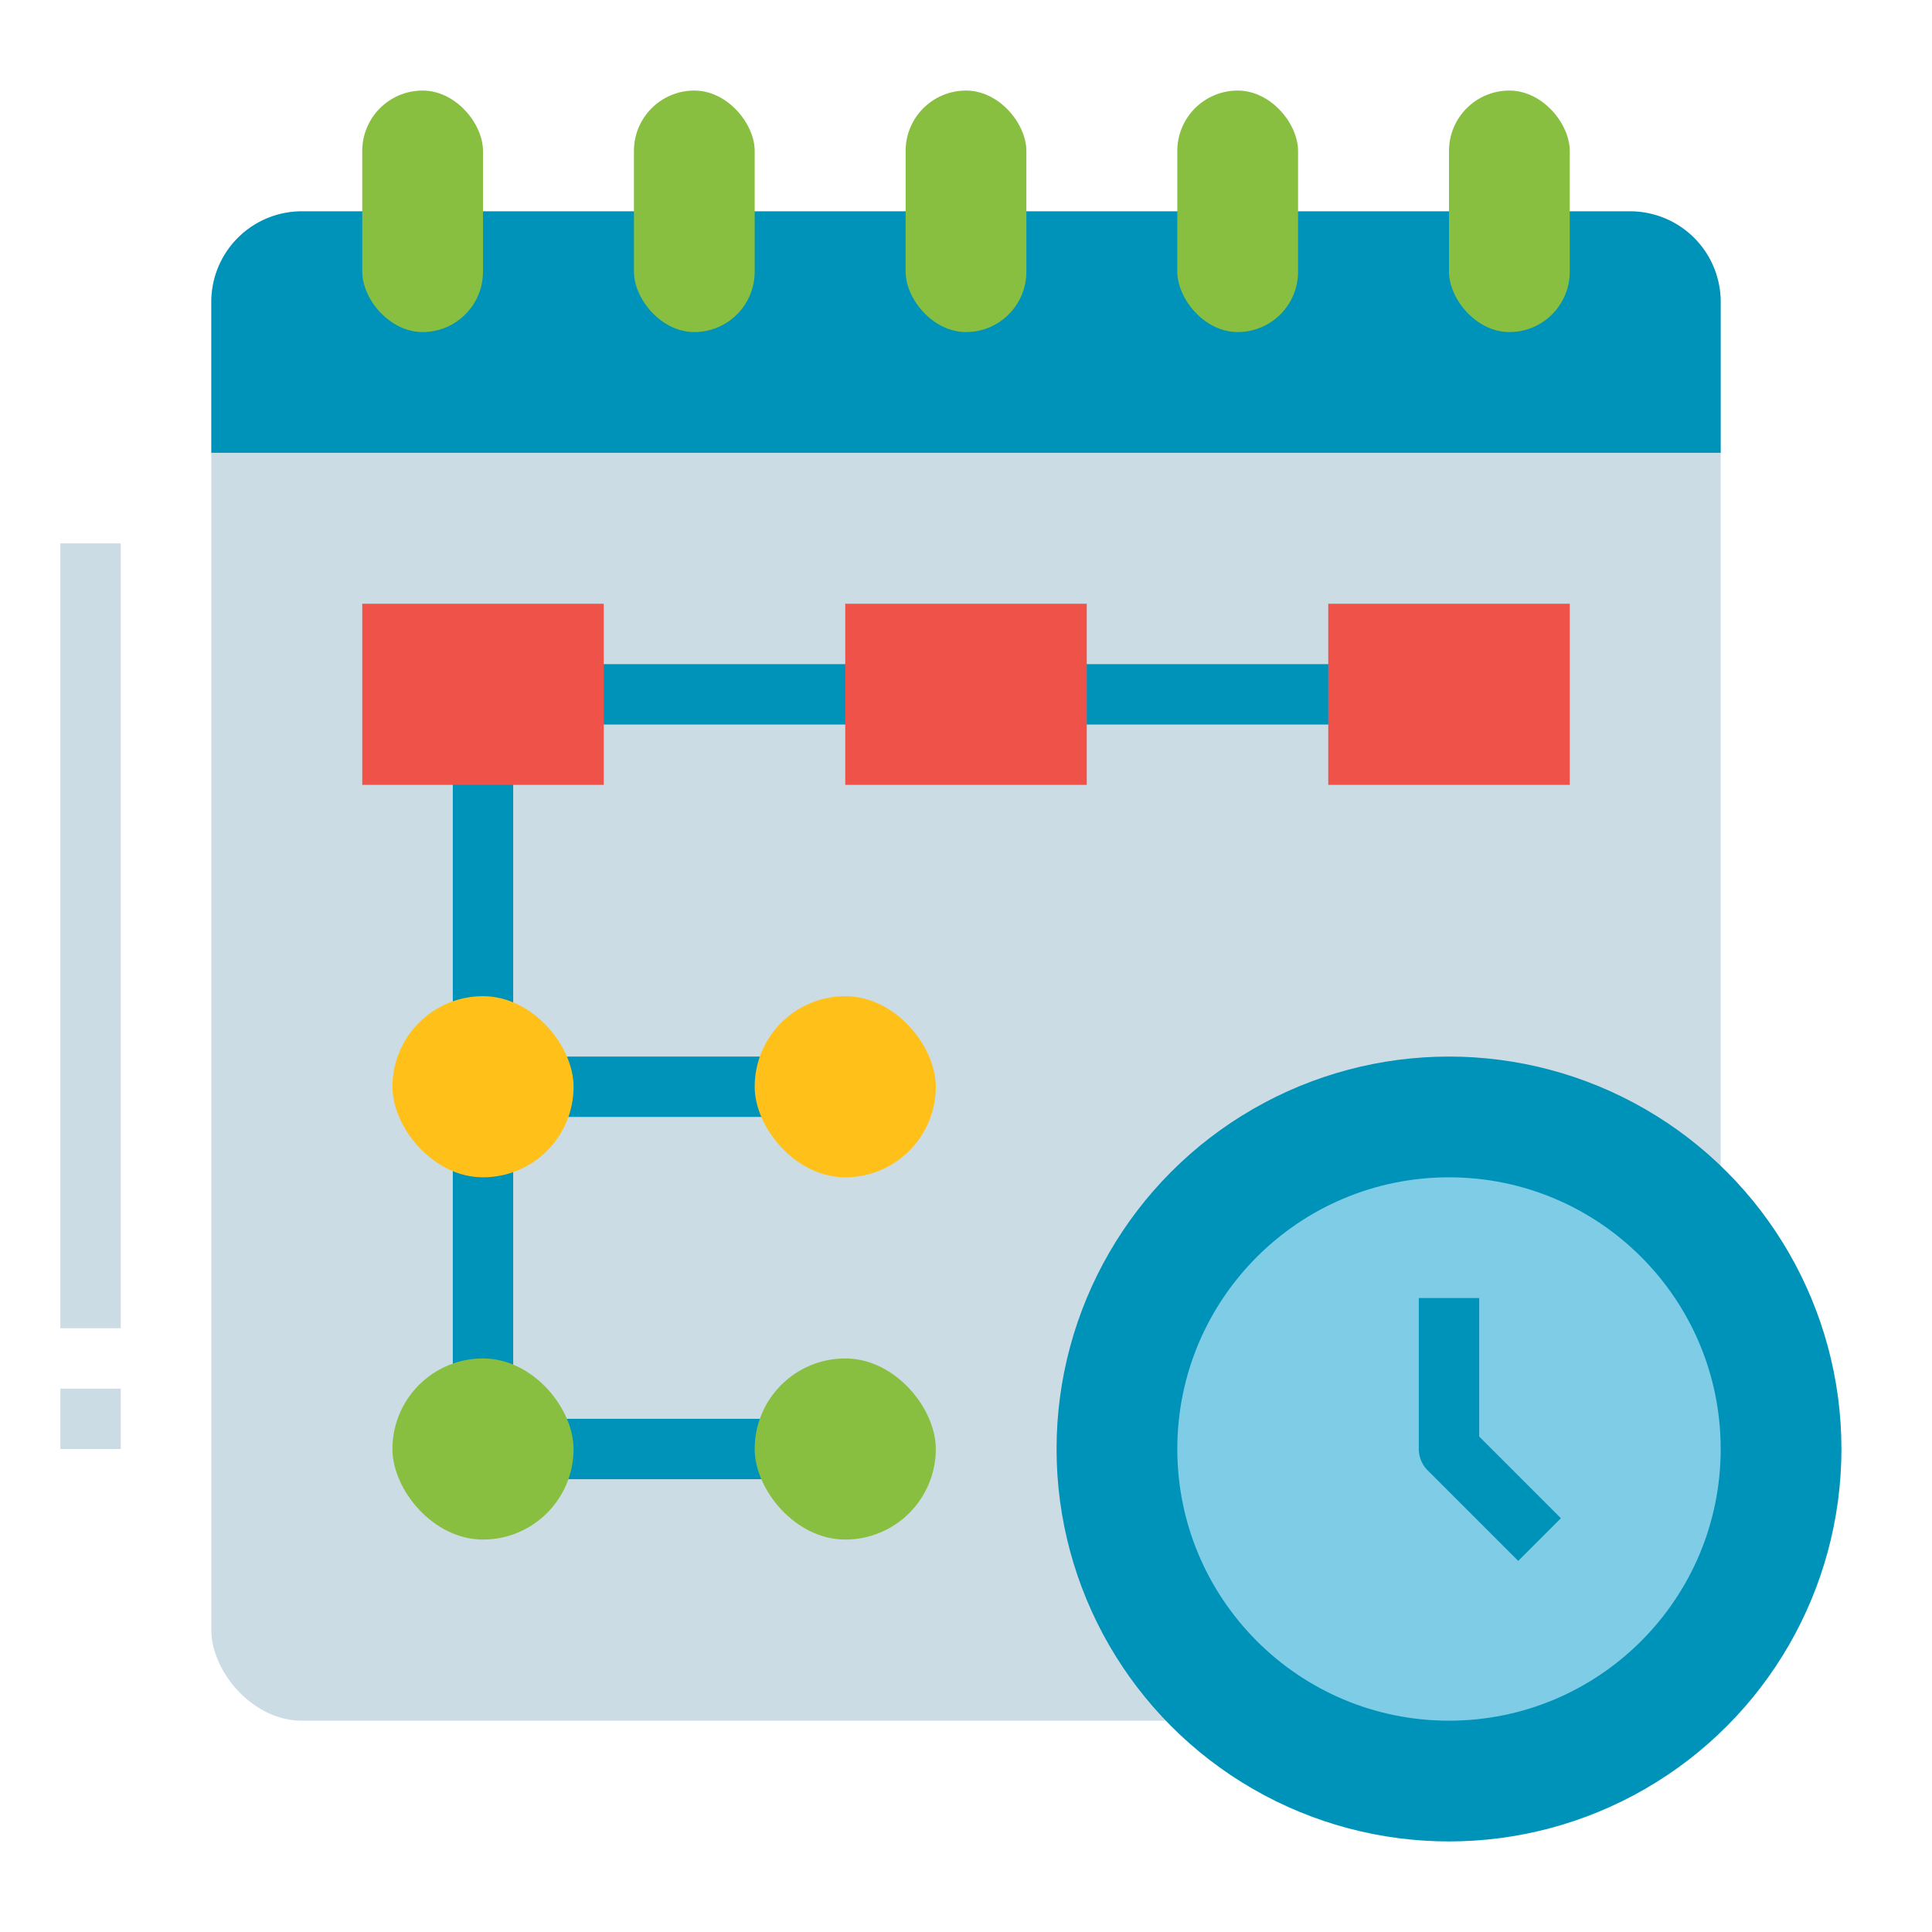
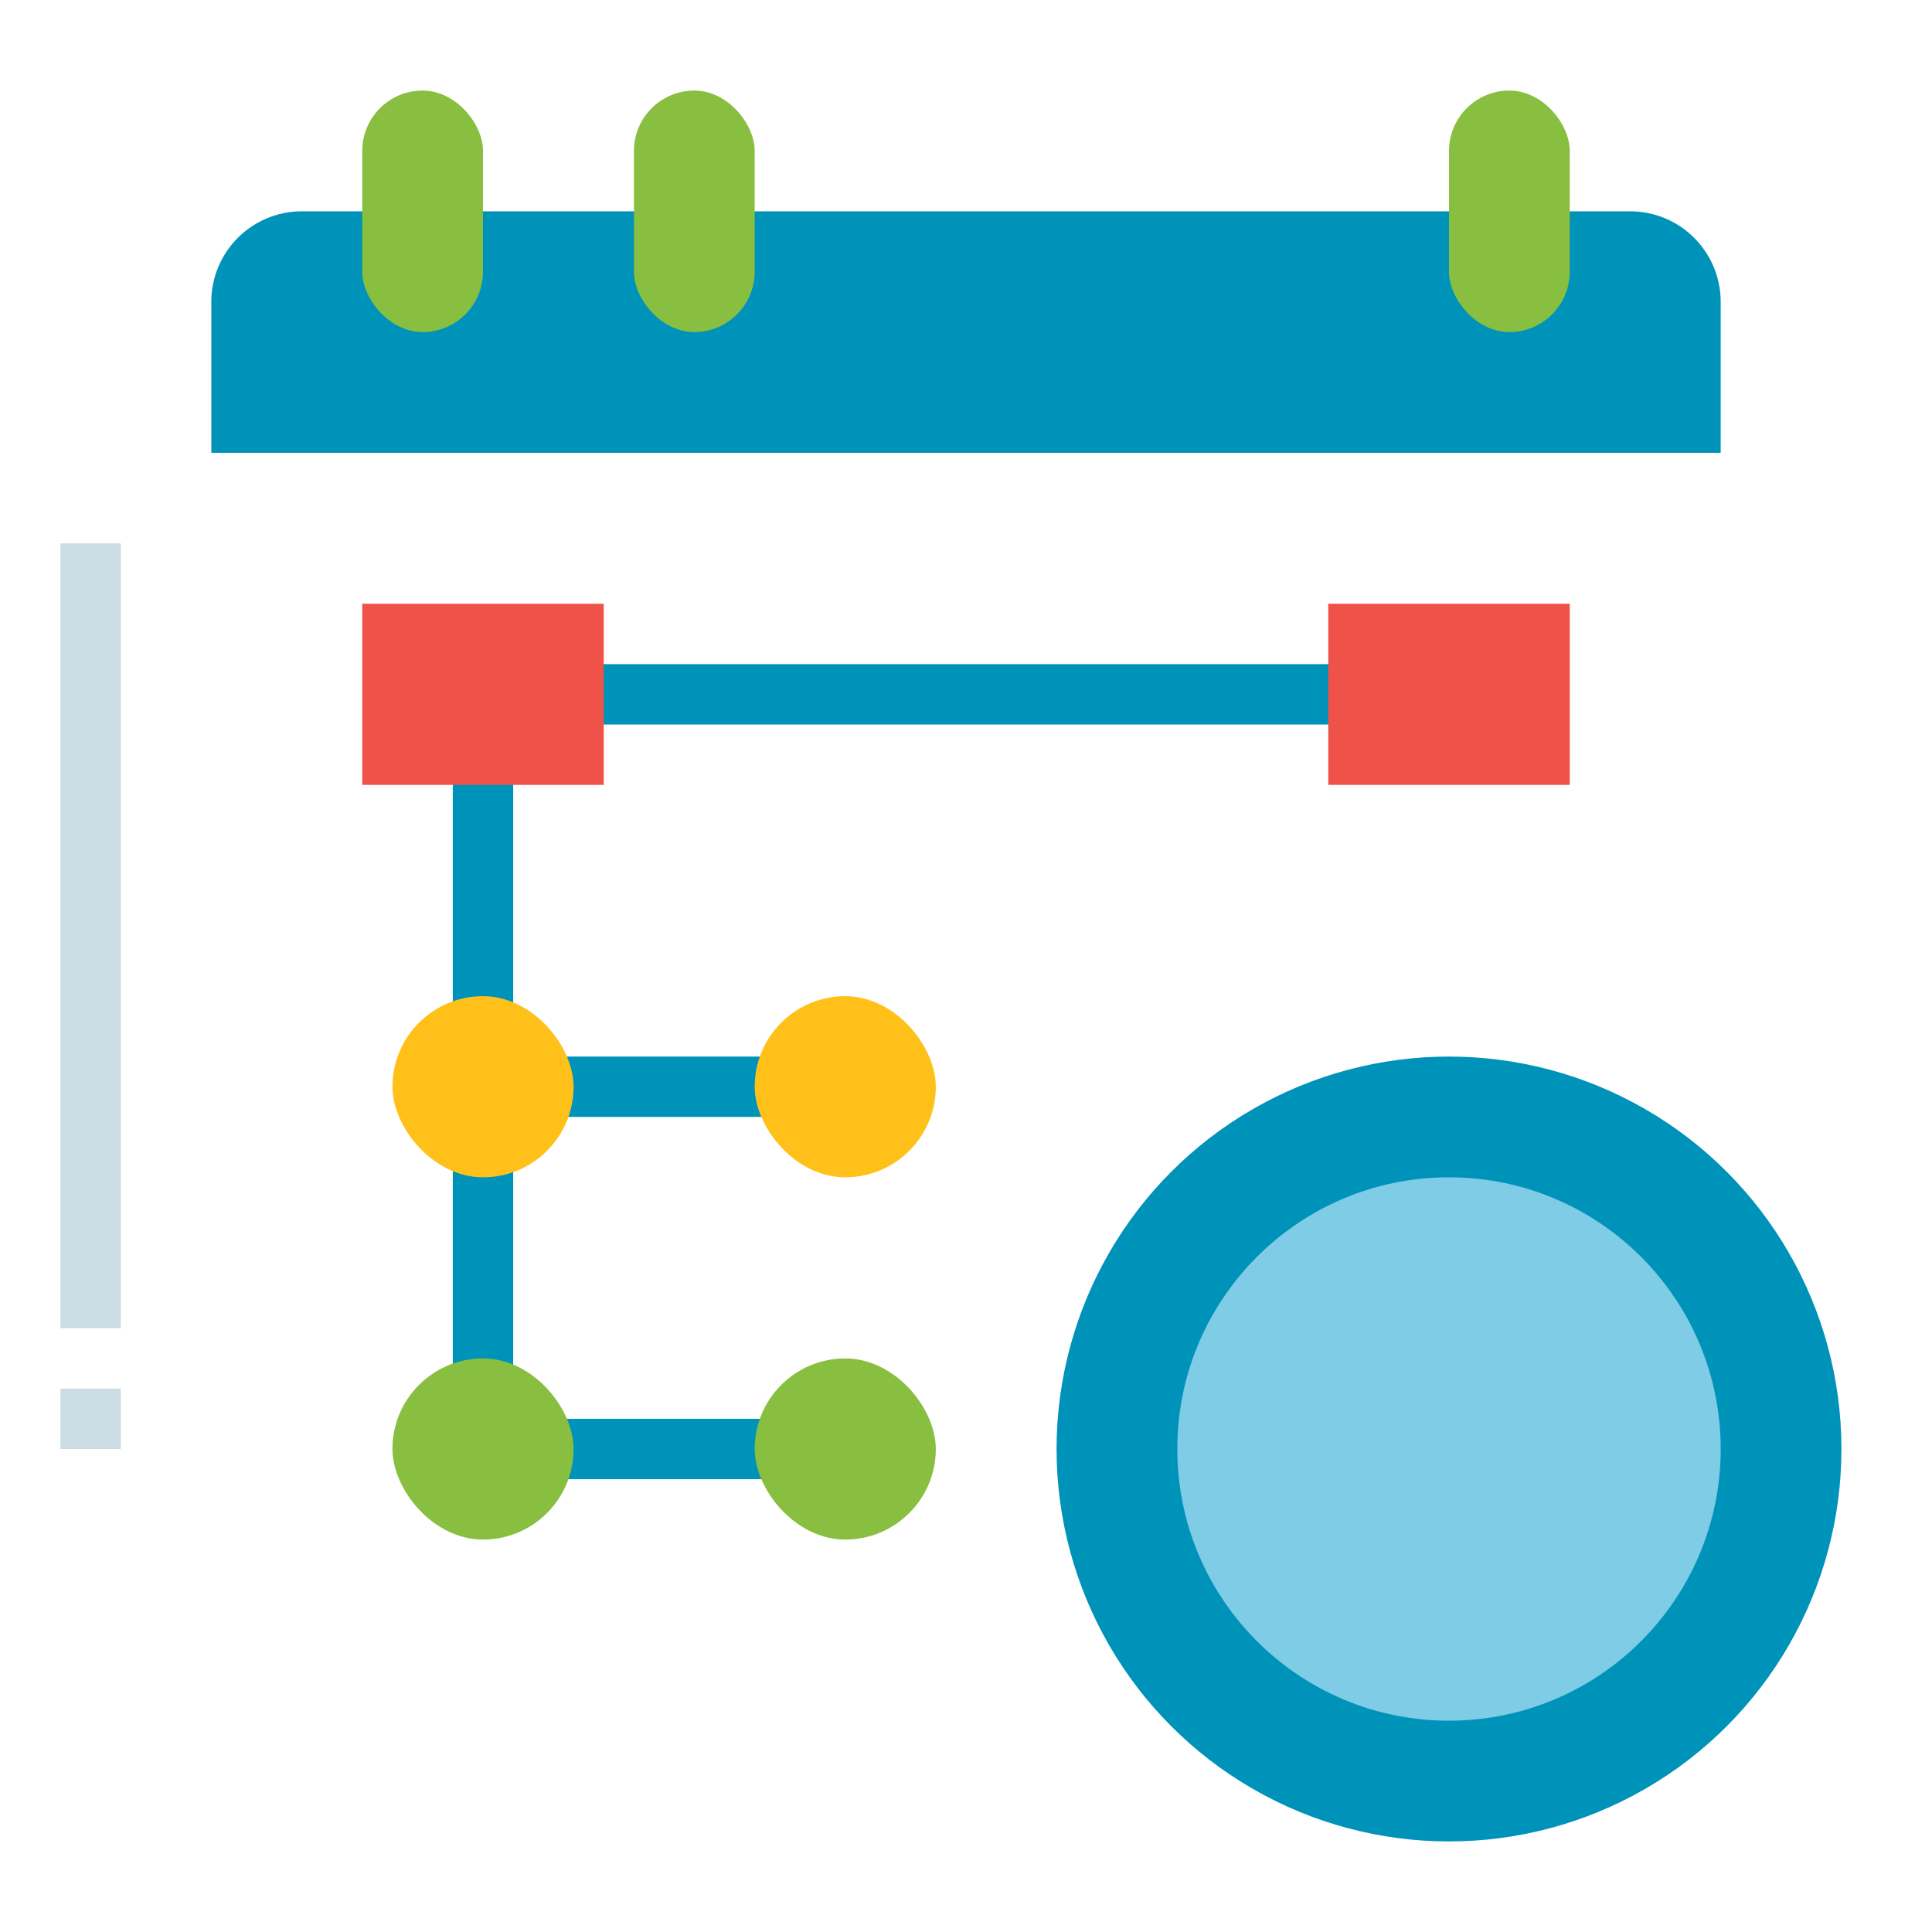
<svg xmlns="http://www.w3.org/2000/svg" height="512" viewBox="0 0 512 512" width="512">
  <g id="Flat">
-     <rect fill="#ccdce5" height="400" rx="24" width="400" x="56" y="56" />
    <circle cx="384" cy="384" fill="#0093ba" r="104" />
    <circle cx="384" cy="384" fill="#7ecce6" r="72" />
    <path d="m432 56h-352a24 24 0 0 0 -24 24v40h400v-40a24 24 0 0 0 -24-24z" fill="#0093ba" />
    <g fill="#88bf40">
      <rect height="64" rx="16" width="32" x="96" y="24" />
      <rect height="64" rx="16" width="32" x="168" y="24" />
-       <rect height="64" rx="16" width="32" x="240" y="24" />
-       <rect height="64" rx="16" width="32" x="312" y="24" />
      <rect height="64" rx="16" width="32" x="384" y="24" />
    </g>
    <path d="m16 144h16v208h-16z" fill="#ccdce5" />
    <path d="m16 368h16v16h-16z" fill="#ccdce5" />
-     <path d="m402.343 413.657-24-24a8 8 0 0 1 -2.343-5.657v-40h16v36.687l21.657 21.656z" fill="#0093ba" />
    <path d="m224 392h-96a8 8 0 0 1 -8-8v-200a8 8 0 0 1 8-8h256v16h-248v184h88z" fill="#0093ba" />
    <path d="m128 280h104v16h-104z" fill="#0093ba" />
    <path d="m96 160h64v48h-64z" fill="#ef5249" />
    <rect fill="#ffc119" height="48" rx="24" width="48" x="104" y="264" />
    <rect fill="#88bf40" height="48" rx="24" width="48" x="104" y="360" />
    <rect fill="#88bf40" height="48" rx="24" width="48" x="200" y="360" />
    <rect fill="#ffc119" height="48" rx="24" width="48" x="200" y="264" />
-     <path d="m224 160h64v48h-64z" fill="#ef5249" />
    <path d="m352 160h64v48h-64z" fill="#ef5249" />
  </g>
</svg>